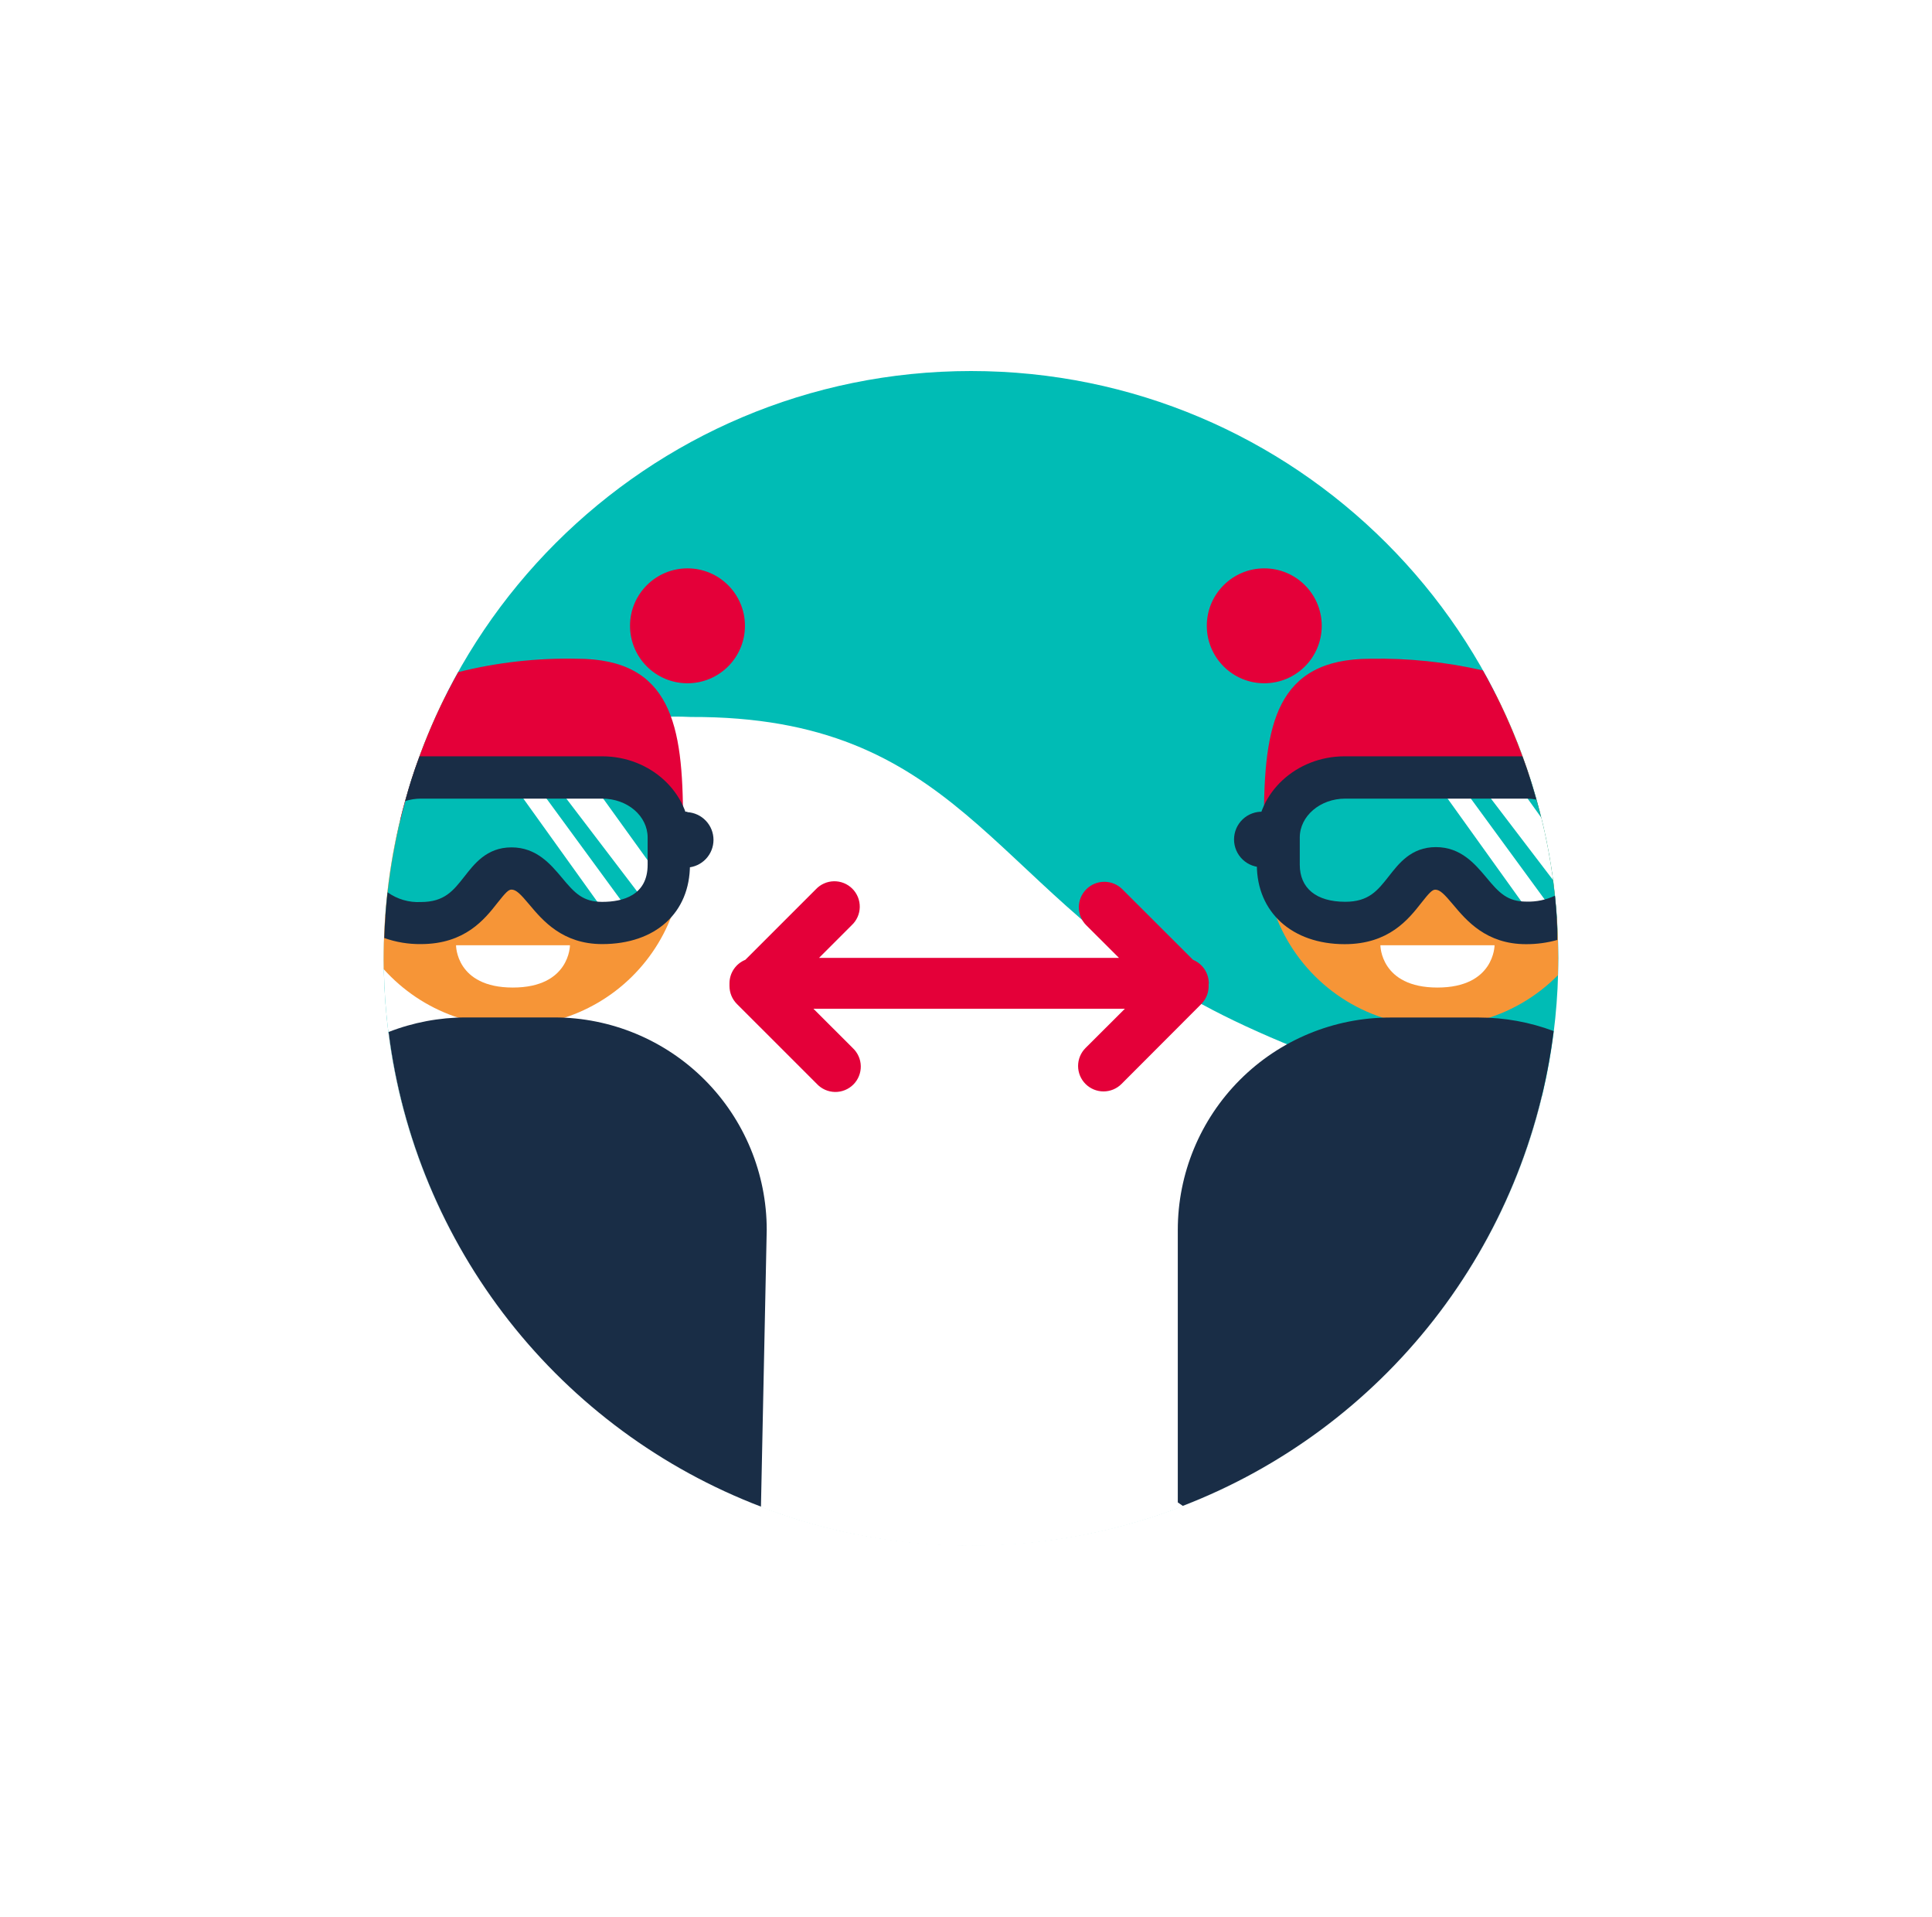
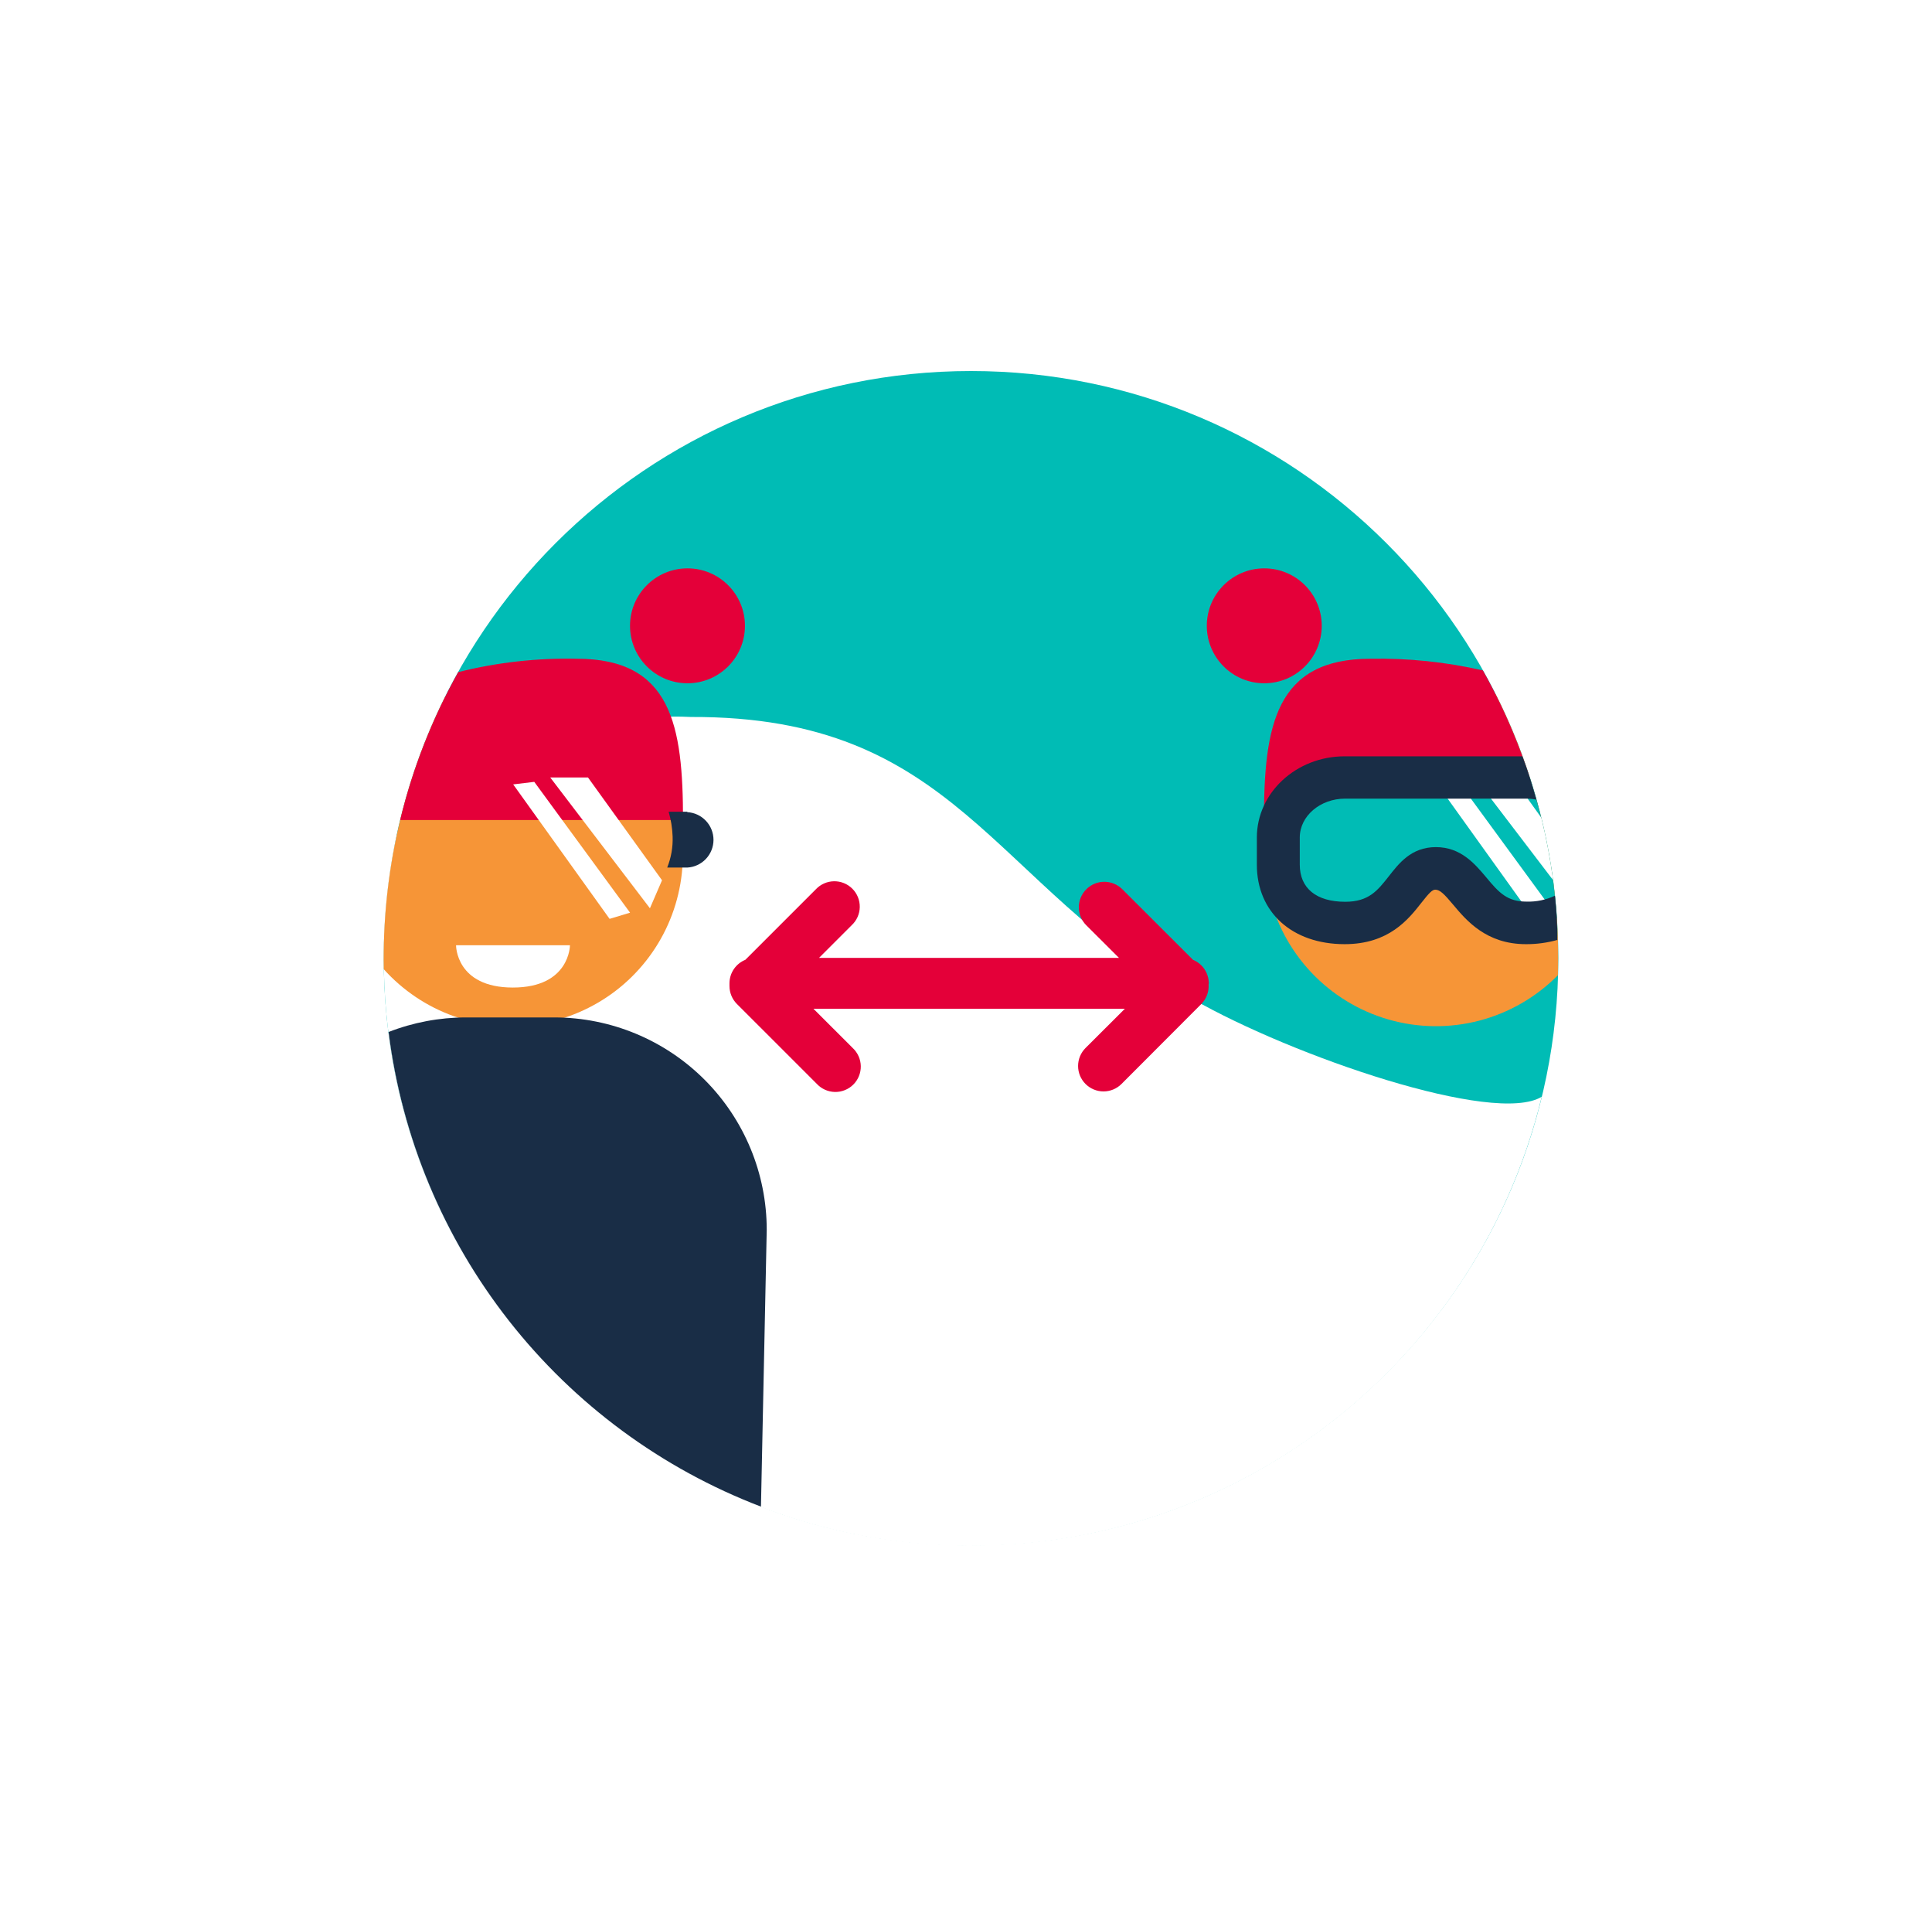
<svg xmlns="http://www.w3.org/2000/svg" width="125" height="124" viewBox="0 0 125 124" fill="none">
  <g filter="url(#filter0_d_2413_4919)">
    <path d="M58.825 95.963C79.81 95.963 96.822 78.958 96.822 57.981C96.822 37.005 79.81 20 58.825 20C37.84 20 20.828 37.005 20.828 57.981C20.828 78.958 37.84 95.963 58.825 95.963Z" fill="#00BCB5" />
    <path d="M73.173 60.631C60.097 53.154 57.906 42.317 40.701 42.377C34.328 42.059 25.758 44.747 21.662 50.062C21.085 52.662 20.805 55.319 20.83 57.982C20.819 67.28 24.221 76.259 30.392 83.216C36.562 90.174 45.072 94.627 54.307 95.732C63.543 96.836 72.864 94.516 80.502 89.209C88.14 83.903 93.566 75.98 95.75 66.942C92.711 68.803 79.667 64.337 73.173 60.631Z" fill="white" />
    <path d="M29.092 40.197C27.621 40.196 26.166 40.488 24.81 41.057C22.081 46.529 20.716 52.579 20.829 58.693C22.064 60.069 23.624 61.114 25.366 61.734C27.109 62.354 28.979 62.529 30.806 62.242C32.633 61.956 34.36 61.217 35.829 60.093C37.297 58.97 38.462 57.497 39.216 55.809C39.97 54.121 40.29 52.271 40.147 50.427C40.004 48.584 39.401 46.806 38.395 45.255C37.389 43.703 36.011 42.428 34.386 41.545C32.761 40.661 30.941 40.198 29.092 40.197Z" fill="#F69537" />
    <path d="M25.647 39.475C23.965 42.478 22.701 45.698 21.891 49.043H40.191C40.191 42.918 39.446 38.61 33.324 38.61C30.738 38.555 28.156 38.846 25.647 39.475Z" fill="#E40039" />
    <path d="M92.766 40.904C90.897 40.211 88.875 40.033 86.914 40.391C84.953 40.749 83.125 41.629 81.621 42.937C80.118 44.246 78.996 45.936 78.373 47.829C77.749 49.722 77.648 51.748 78.079 53.693C78.51 55.639 79.459 57.432 80.824 58.884C82.189 60.337 83.92 61.394 85.836 61.946C87.751 62.498 89.781 62.523 91.709 62.019C93.638 61.515 95.395 60.5 96.796 59.082C96.984 52.782 95.599 46.535 92.766 40.904Z" fill="#F69537" />
    <path d="M91.943 39.366C89.557 38.819 87.114 38.565 84.666 38.611C78.538 38.611 77.777 42.918 77.777 49.043H95.738C94.925 45.658 93.648 42.402 91.943 39.366Z" fill="#E40039" />
    <path d="M94.977 46.301L94.752 46.273H83.034C80.652 46.273 78.725 48.014 78.725 50.16V51.917C78.725 54.068 80.269 55.683 83.034 55.683C86.867 55.683 86.796 52.163 88.899 52.163C91.089 52.163 91.303 55.683 94.763 55.683C95.43 55.693 96.093 55.59 96.724 55.376C96.513 52.291 95.926 49.244 94.977 46.301Z" fill="#00BCB5" />
-     <path d="M34.961 46.273H23.226C23.035 46.273 22.849 46.273 22.679 46.306C21.746 49.2 21.161 52.196 20.938 55.228C21.656 55.554 22.438 55.715 23.226 55.699C27.059 55.699 26.988 52.179 29.091 52.179C31.281 52.179 31.495 55.699 34.961 55.699C37.858 55.699 39.271 54.084 39.271 51.933V50.176C39.271 48.031 37.338 46.273 34.961 46.273Z" fill="#00BCB5" />
-     <path d="M79.719 48.507H77.737C77.493 48.493 77.249 48.529 77.02 48.614C76.79 48.697 76.581 48.827 76.403 48.995C76.226 49.163 76.085 49.365 75.988 49.589C75.892 49.814 75.842 50.055 75.842 50.299C75.842 50.543 75.892 50.785 75.988 51.009C76.085 51.233 76.226 51.435 76.403 51.603C76.581 51.771 76.79 51.901 77.02 51.985C77.249 52.069 77.493 52.105 77.737 52.092H79.561C79.289 50.904 79.344 49.666 79.719 48.507Z" fill="#192D46" />
    <path d="M77.798 40.197C79.852 40.197 81.516 38.533 81.516 36.48C81.516 34.428 79.852 32.764 77.798 32.764C75.745 32.764 74.08 34.428 74.08 36.48C74.08 38.533 75.745 40.197 77.798 40.197Z" fill="#E40039" />
    <path d="M89.002 46.738L95.239 55.436L96.564 55.036L90.371 46.574L89.002 46.738Z" fill="white" />
-     <path d="M85.311 57.143H92.697C92.697 57.143 92.697 59.879 89.001 59.879C85.305 59.879 85.311 57.143 85.311 57.143Z" fill="white" />
    <path d="M40.48 40.197C42.533 40.197 44.198 38.533 44.198 36.48C44.198 34.428 42.533 32.764 40.48 32.764C38.426 32.764 36.762 34.428 36.762 36.48C36.762 38.533 38.426 40.197 40.48 40.197Z" fill="#E40039" />
    <path d="M40.466 48.506H39.261C39.412 49.026 39.499 49.563 39.518 50.104C39.544 50.793 39.424 51.479 39.168 52.118H40.466C40.924 52.093 41.356 51.893 41.671 51.56C41.987 51.226 42.163 50.785 42.163 50.326C42.163 49.867 41.987 49.425 41.671 49.092C41.356 48.758 40.924 48.559 40.466 48.533V48.506Z" fill="#192D46" />
    <path d="M31.6 46.289L38.05 54.751L38.833 52.94L34.042 46.289H31.6Z" fill="white" />
    <path d="M29.203 46.738L35.44 55.436L36.765 55.036L30.567 46.574L29.203 46.738Z" fill="white" />
    <path d="M25.506 57.143H32.876C32.876 57.143 32.876 59.879 29.18 59.879C25.484 59.879 25.506 57.143 25.506 57.143Z" fill="white" />
    <path d="M74.207 59.602C74.206 59.277 74.109 58.959 73.928 58.69C73.747 58.42 73.489 58.21 73.188 58.086L68.621 53.526C68.314 53.216 67.895 53.04 67.457 53.038C67.02 53.036 66.6 53.208 66.289 53.516C65.978 53.823 65.802 54.242 65.8 54.679C65.798 55.117 65.97 55.537 66.278 55.847L68.397 57.96H48.991L51.104 55.847C51.266 55.697 51.395 55.516 51.485 55.314C51.575 55.113 51.623 54.895 51.627 54.675C51.631 54.455 51.59 54.236 51.508 54.031C51.425 53.827 51.302 53.641 51.146 53.485C50.99 53.329 50.804 53.206 50.6 53.123C50.395 53.041 50.176 53 49.956 53.004C49.735 53.008 49.517 53.056 49.316 53.146C49.114 53.236 48.933 53.365 48.783 53.526L44.221 58.086C43.919 58.209 43.661 58.418 43.478 58.688C43.296 58.958 43.198 59.276 43.197 59.602C43.197 59.635 43.197 59.662 43.197 59.695C43.197 59.728 43.197 59.755 43.197 59.783C43.198 60.218 43.371 60.636 43.679 60.943L48.848 66.11C48.999 66.272 49.18 66.401 49.382 66.491C49.583 66.581 49.801 66.629 50.021 66.633C50.242 66.637 50.461 66.596 50.665 66.513C50.87 66.431 51.056 66.308 51.212 66.152C51.368 65.996 51.491 65.81 51.573 65.606C51.656 65.401 51.697 65.182 51.693 64.962C51.689 64.742 51.641 64.524 51.551 64.323C51.461 64.121 51.331 63.94 51.17 63.789L48.629 61.25H68.78L66.234 63.789C65.925 64.098 65.752 64.516 65.752 64.953C65.752 65.389 65.925 65.807 66.234 66.116C66.543 66.424 66.961 66.598 67.398 66.598C67.834 66.598 68.253 66.424 68.561 66.116L73.725 60.943C73.887 60.779 74.013 60.583 74.094 60.367C74.175 60.151 74.21 59.92 74.196 59.69C74.196 59.662 74.207 59.635 74.207 59.602Z" fill="#E40039" />
    <path d="M31.879 61.812H26.14C24.43 61.813 22.734 62.133 21.141 62.754C21.997 69.573 24.691 76.032 28.934 81.439C33.178 86.847 38.812 91 45.234 93.455L45.607 75.551C45.607 71.91 44.161 68.418 41.587 65.842C39.013 63.266 35.521 61.817 31.879 61.812Z" fill="#192D46" />
-     <path d="M96.521 62.694C94.975 62.114 93.337 61.818 91.686 61.818H85.948C82.302 61.818 78.806 63.266 76.229 65.842C73.651 68.419 72.203 71.913 72.203 75.557V93.182L72.526 93.406C78.931 90.936 84.545 86.774 88.771 81.366C92.996 75.957 95.675 69.504 96.521 62.694Z" fill="#192D46" />
    <path d="M95.723 48.895L93.85 46.273H91.408L96.484 52.929C96.304 51.572 96.049 50.225 95.723 48.895Z" fill="white" />
-     <path d="M34.962 44.922H23.145C22.78 45.882 22.471 46.847 22.219 47.817C22.545 47.713 22.885 47.66 23.227 47.659H34.962C36.604 47.659 37.902 48.786 37.902 50.176V51.934C37.902 53.915 36.303 54.337 34.962 54.337C33.73 54.337 33.193 53.789 32.35 52.766C31.616 51.895 30.707 50.812 29.091 50.812C27.476 50.812 26.671 51.906 26.041 52.705C25.324 53.614 24.76 54.347 23.227 54.347C22.459 54.387 21.7 54.165 21.075 53.718C20.965 54.703 20.894 55.694 20.861 56.674C21.62 56.943 22.421 57.077 23.227 57.068C26.091 57.068 27.356 55.459 28.194 54.391C28.697 53.756 28.894 53.543 29.091 53.543C29.398 53.543 29.683 53.838 30.252 54.517C31.107 55.535 32.393 57.068 34.962 57.068C38.411 57.068 40.64 55.048 40.64 51.928V50.176C40.64 47.281 38.088 44.922 34.962 44.922Z" fill="#192D46" />
    <path d="M96.604 53.937C96.03 54.209 95.399 54.34 94.764 54.32C93.538 54.32 93.001 53.773 92.158 52.749C91.424 51.879 90.515 50.795 88.9 50.795C87.284 50.795 86.479 51.89 85.85 52.689C85.132 53.597 84.568 54.331 83.035 54.331C81.162 54.331 80.095 53.455 80.095 51.928V50.176C80.095 48.786 81.414 47.659 83.035 47.659H94.753C94.971 47.658 95.187 47.68 95.4 47.724C95.131 46.777 94.852 45.847 94.496 44.922H82.997C79.865 44.922 77.318 47.281 77.318 50.176V51.934C77.318 55.004 79.596 57.073 82.997 57.073C85.861 57.073 87.126 55.464 87.963 54.397C88.462 53.762 88.664 53.548 88.861 53.548C89.168 53.548 89.453 53.844 90.022 54.523C90.876 55.541 92.163 57.073 94.726 57.073C95.413 57.077 96.096 56.985 96.758 56.8C96.769 55.847 96.703 54.9 96.604 53.937Z" fill="#192D46" />
  </g>
  <defs>
    <filter id="filter0_d_2413_4919" x="0.822" y="0" width="124" height="124" filterUnits="userSpaceOnUse" color-interpolation-filters="sRGB">
      <feFlood flood-opacity="0" result="BackgroundImageFix" />
      <feColorMatrix in="SourceAlpha" type="matrix" values="0 0 0 0 0 0 0 0 0 0 0 0 0 0 0 0 0 0 127 0" result="hardAlpha" />
      <feOffset dx="4" dy="4" />
      <feGaussianBlur stdDeviation="12" />
      <feComposite in2="hardAlpha" operator="out" />
      <feColorMatrix type="matrix" values="0 0 0 0 0 0 0 0 0 0.737 0 0 0 0 0.71 0 0 0 0.15 0" />
      <feBlend mode="multiply" in2="BackgroundImageFix" result="effect1_dropShadow_2413_4919" />
      <feBlend mode="normal" in="SourceGraphic" in2="effect1_dropShadow_2413_4919" result="shape" />
    </filter>
  </defs>
</svg>